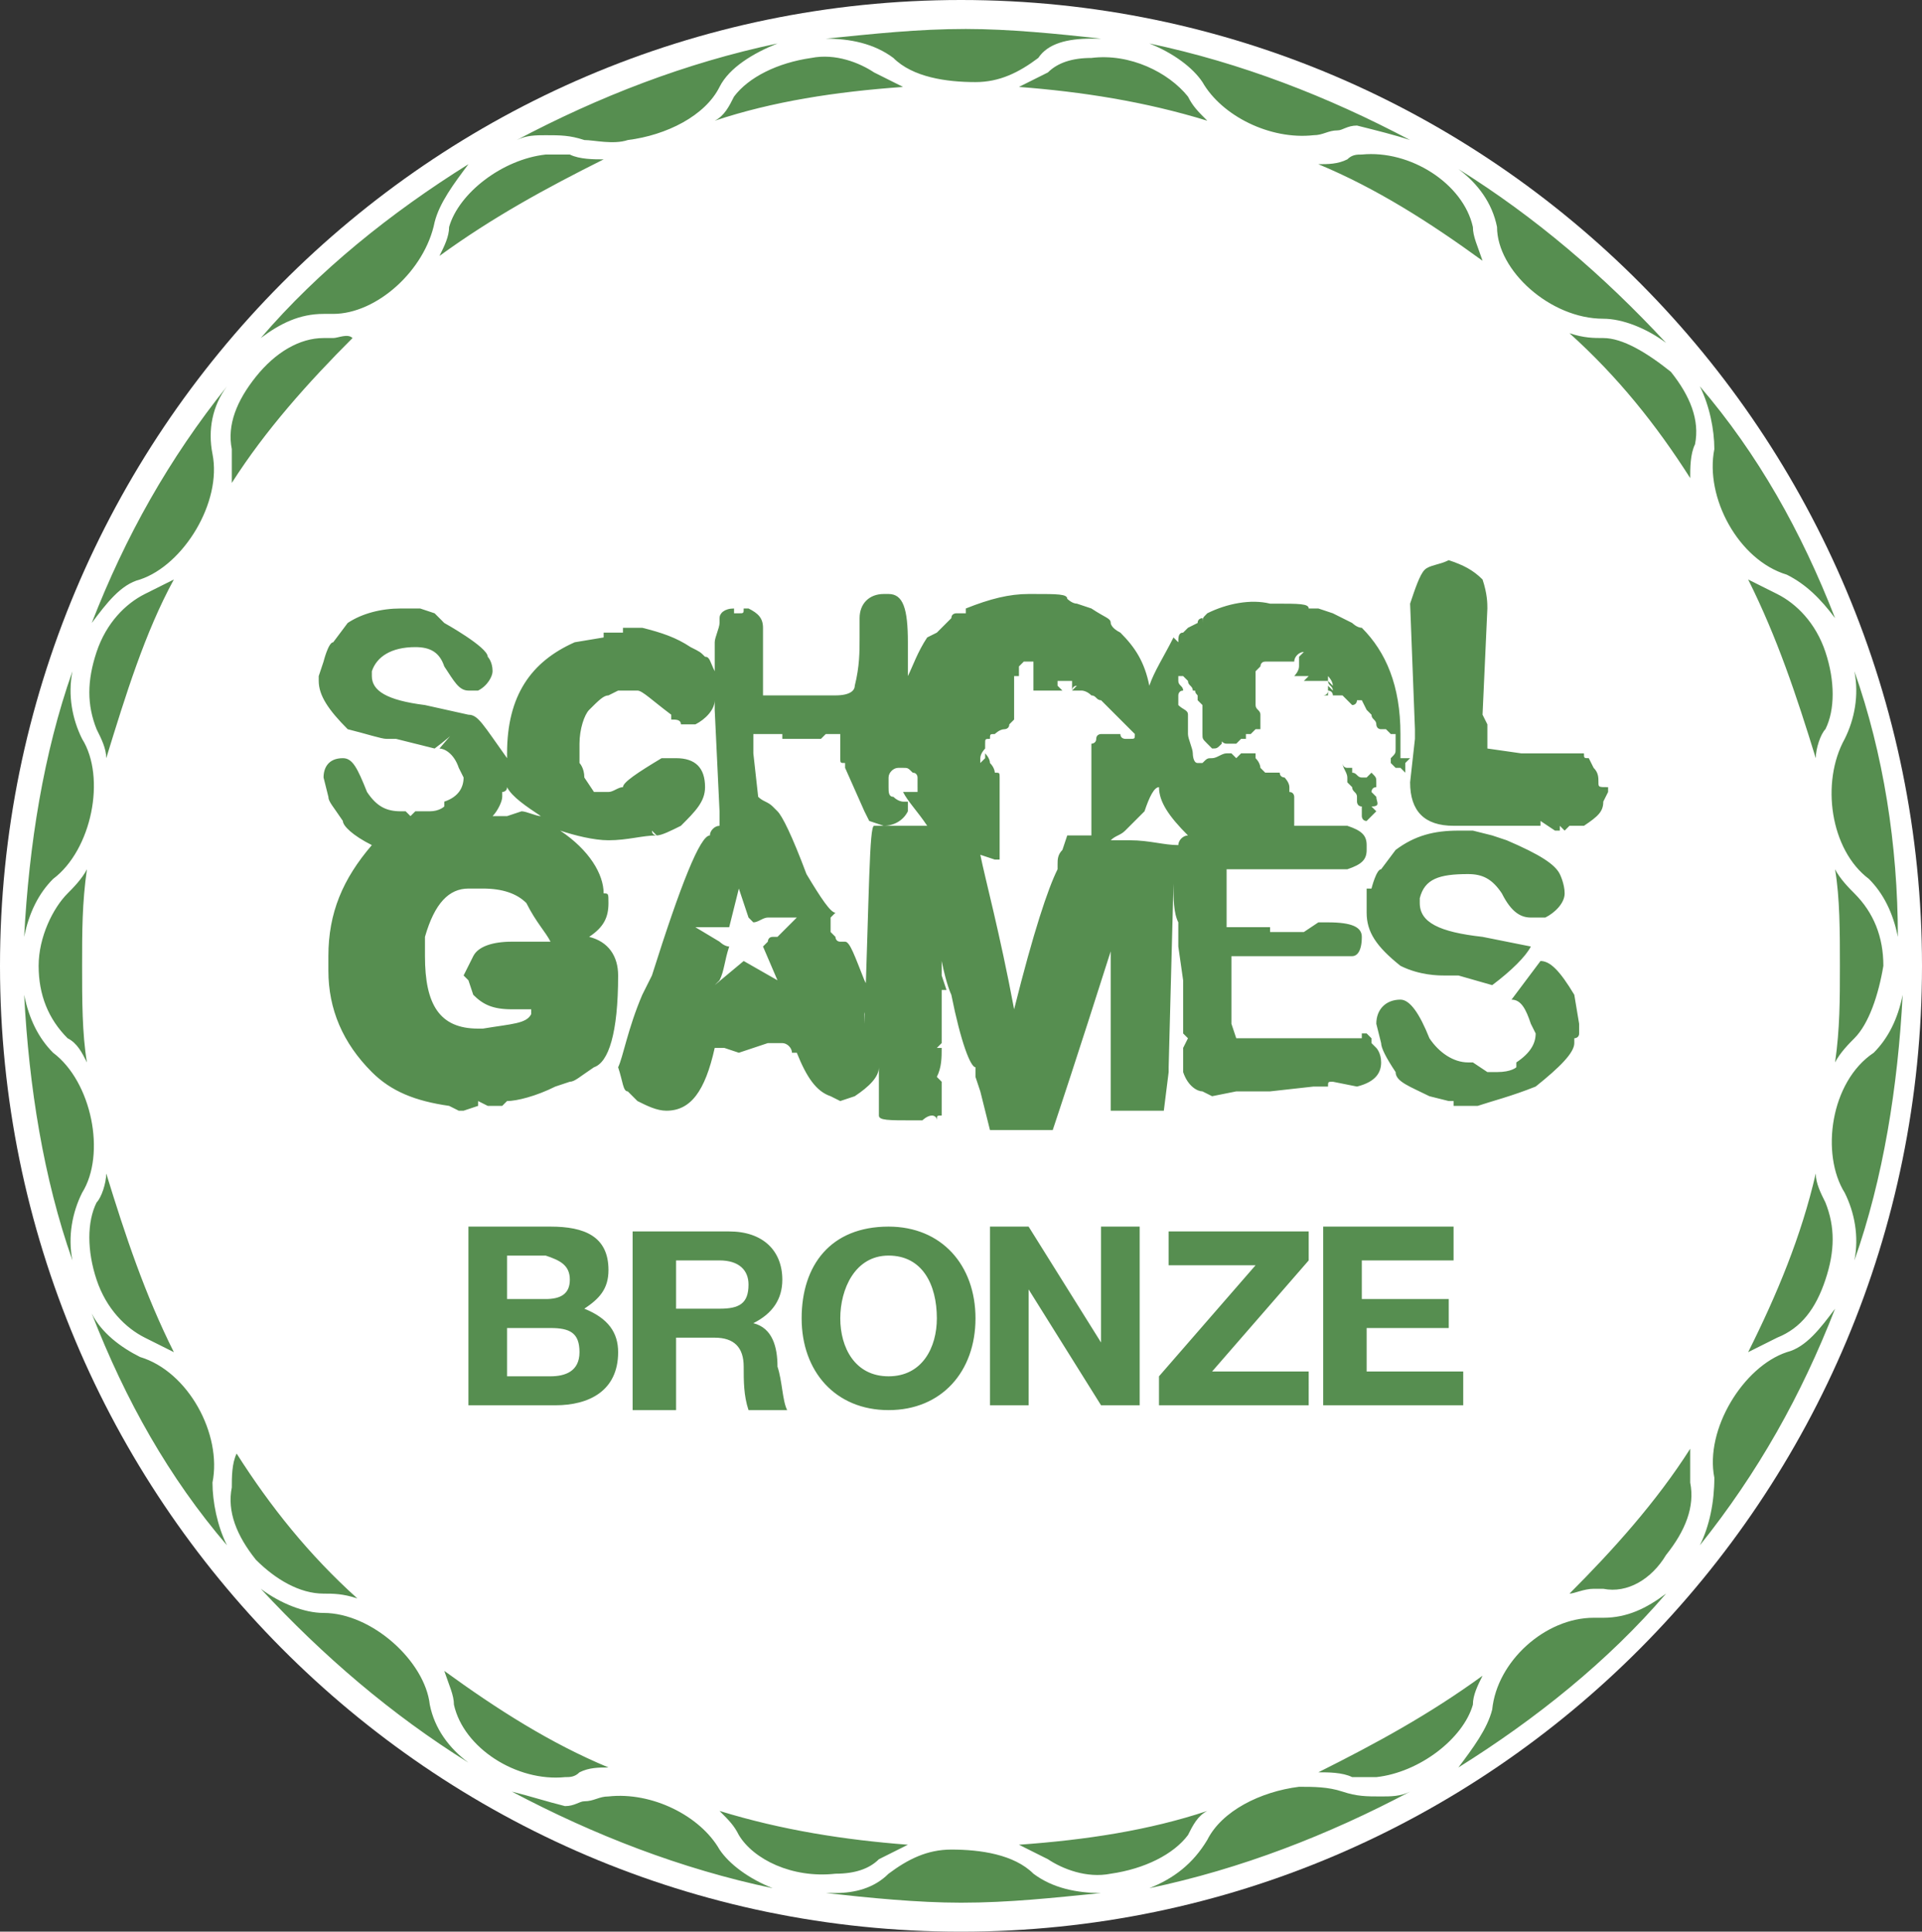
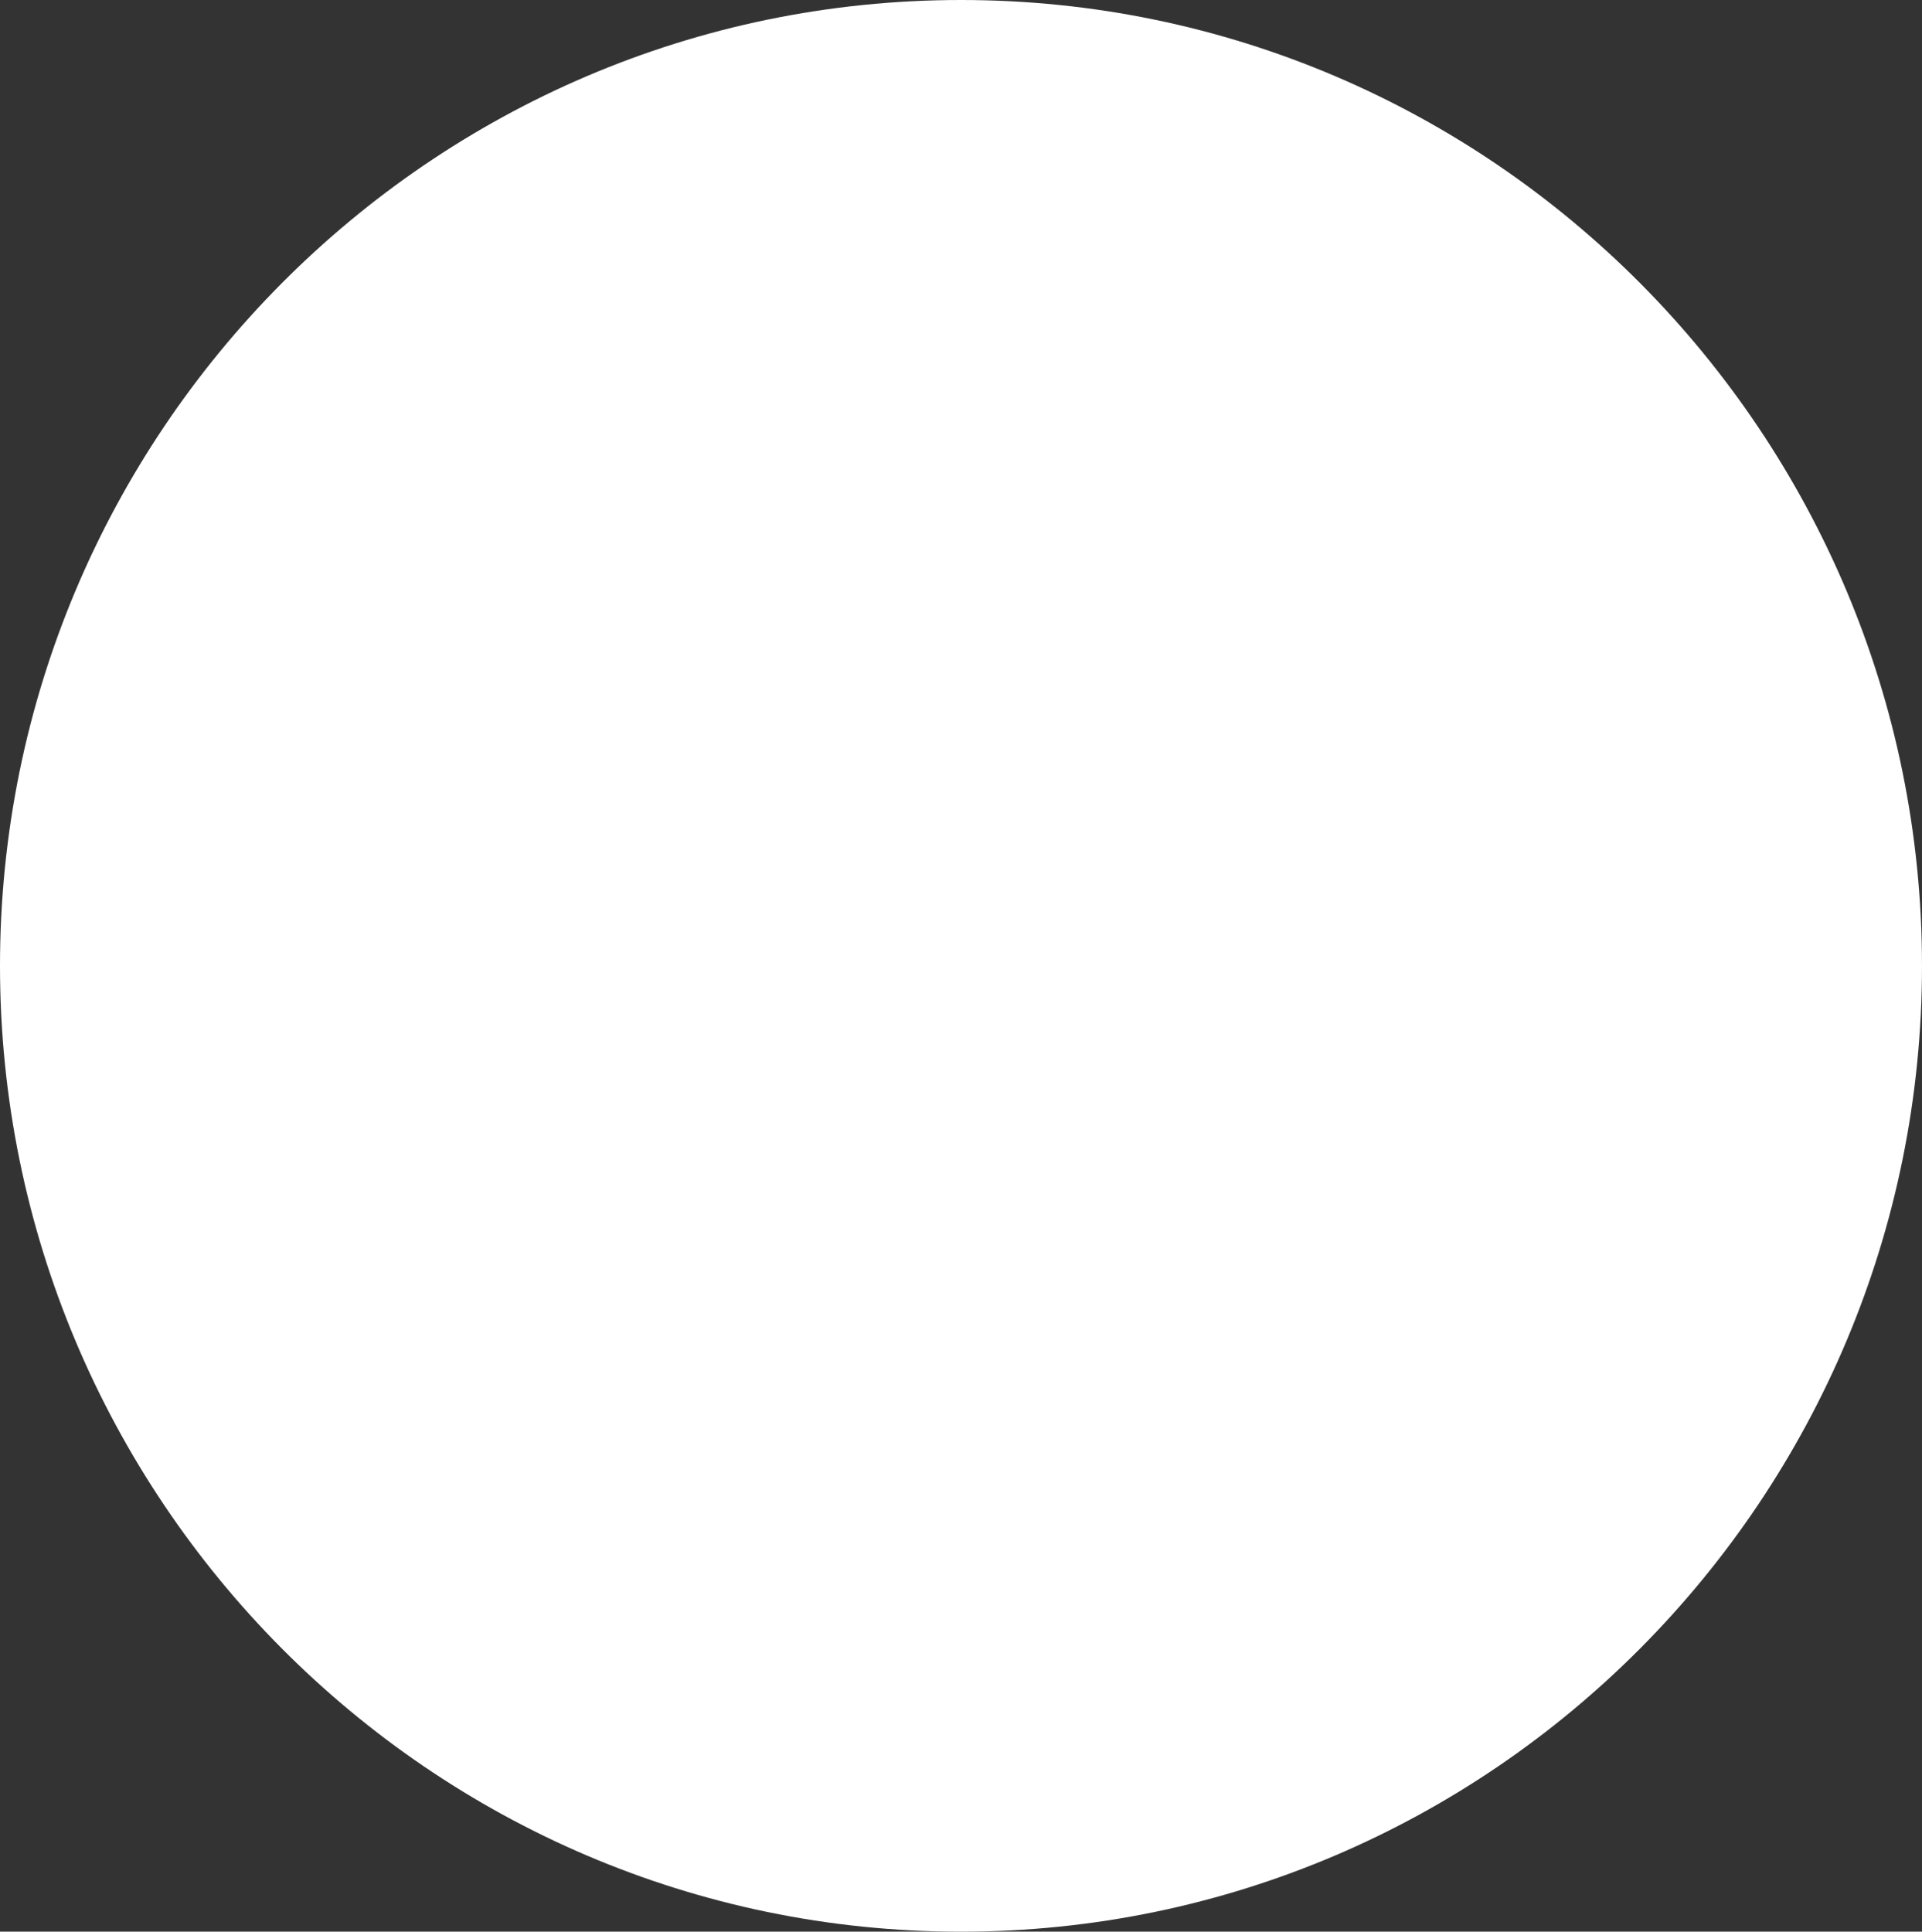
<svg xmlns="http://www.w3.org/2000/svg" xmlns:xlink="http://www.w3.org/1999/xlink" version="1.1" id="Layer_1" x="0px" y="0px" viewBox="0 0 39.8 40" style="enable-background:new 0 0 39.8 40;" xml:space="preserve">
  <rect x="0" y="0" width="39.8" height="40" fill="#333333" stroke="none" />
  <style type="text/css">
	.st0{clip-path:url(#SVGID_2_);fill:#FFFFFF;}
	.st1{clip-path:url(#SVGID_2_);fill:#568E50;}
</style>
  <g>
    <defs>
      <rect id="SVGID_1_" width="39.8" height="40" />
    </defs>
    <clipPath id="SVGID_2_">
      <use xlink:href="#SVGID_1_" style="overflow:visible;" />
    </clipPath>
    <path class="st0" d="M39.8,20c0-11-8.9-20-19.9-20C8.9,0,0,9,0,20s8.9,20,19.9,20C30.9,40,39.8,31,39.8,20" />
-     <path class="st1" d="M38.2,24.7L38.2,24.7c0.2,0.4,0.3,0.9,0.2,1.4c0.6-1.7,0.9-3.6,1-5.5c-0.1,0.5-0.3,0.9-0.6,1.2l0,0   C37.9,22.4,37.7,23.9,38.2,24.7 M38,18c0.1,0.6,0.1,1.3,0.1,2c0,0.7,0,1.3-0.1,2c0.1-0.2,0.3-0.4,0.4-0.5c0.3-0.3,0.5-0.9,0.6-1.5   c0-0.6-0.2-1.1-0.6-1.5C38.3,18.4,38.1,18.2,38,18 M37.8,26.5c0.2-0.6,0.2-1.1,0-1.6c-0.1-0.2-0.2-0.4-0.2-0.6   c-0.3,1.3-0.8,2.5-1.4,3.7c0.2-0.1,0.4-0.2,0.6-0.3C37.3,27.5,37.6,27.1,37.8,26.5 M34.5,32.2c0.4-0.5,0.6-1,0.5-1.5   c0-0.2,0-0.4,0-0.7c-0.7,1.1-1.6,2.1-2.5,3c0.1,0,0.3-0.1,0.5-0.1c0.1,0,0.1,0,0.2,0l0,0C33.7,33,34.2,32.7,34.5,32.2 M33.1,16.2   L33.1,16.2c0-0.1,0-0.2-0.1-0.3l-0.1-0.2v0c-0.1,0-0.1,0-0.1-0.1l-0.2,0l-0.4,0l-0.7,0l0,0l0,0l-0.7-0.1l0-0.1v0l0,0l0-0.2l0-0.1   V15l0,0l-0.1-0.2l0.1-2.2c0-0.1,0-0.3-0.1-0.6c-0.2-0.2-0.4-0.3-0.7-0.4l0,0h0l0,0c-0.2,0.1-0.4,0.1-0.5,0.2   c-0.1,0.1-0.2,0.4-0.3,0.7h0l0.1,2.6v0.2l-0.1,0.9c0,0.6,0.3,0.9,0.9,0.9l0.6,0l0.6,0h0.6V17l0,0l0.3,0.2l0.1,0v-0.1l0.1,0.1   l0.1-0.1l0.1,0l0.2,0l0,0c0.3-0.2,0.4-0.3,0.4-0.5v0l0,0h0l0.1-0.2v-0.1C33.1,16.3,33.1,16.3,33.1,16.2 M24.6,17.3   c-0.1,0-0.2,0.1-0.2,0.2c-0.3,0-0.6-0.1-1-0.1c-0.1,0-0.3,0-0.4,0c0.1-0.1,0.2-0.1,0.3-0.2l0.4-0.4c0.1-0.3,0.2-0.5,0.3-0.5h0   C24,16.6,24.2,16.9,24.6,17.3 M23.5,15.2C23.5,15.2,23.5,15.3,23.5,15.2c0,0.1,0,0.1-0.1,0.1c0,0-0.1,0-0.1,0c0,0,0,0,0,0   c0,0-0.1,0-0.1-0.1c-0.1,0-0.1,0-0.1,0l0,0l0,0l0,0l-0.1,0l0,0l0,0l-0.1,0l-0.1,0c0,0-0.1,0-0.1,0.1s-0.1,0.1-0.1,0.1s0,0.1,0,0.2   c0,0,0,0,0,0.1c0,0,0,0.1,0,0.1l0,0.1c0,0,0,0.1,0,0.1c0,0,0,0.1,0,0.1s0,0.1,0,0.2c0,0,0,0.2,0,0.2c0,0,0,0,0,0.1c0,0,0,0.1,0,0.1   l0,0.1l0,0.1l0,0.1c0,0,0,0,0,0c0,0,0,0,0,0c0,0,0,0,0,0l0,0.1l0,0l0,0l0,0c0,0,0,0,0,0.1c0,0,0,0,0,0c0,0,0,0,0,0l0,0l0,0   c0,0,0,0,0,0.1l0,0c0,0-0.1,0-0.1,0h-0.4l-0.1,0.3l0,0c-0.1,0.1-0.1,0.2-0.1,0.3c0,0,0,0.1,0,0.1c-0.2,0.4-0.5,1.3-0.9,2.9h0   c-0.3-1.6-0.6-2.7-0.7-3.2l0,0l0,0l0.3,0.1l0,0v0l0.1,0l0,0c0,0,0-0.1,0-0.1l0-0.1c0,0,0,0,0-0.1c0,0,0-0.1,0-0.1c0,0,0-0.1,0-0.1   l0,0l0,0l0-0.1l0-0.1c0,0,0,0,0-0.1c0,0,0,0,0,0c0,0,0-0.1,0-0.1l0,0l0,0l0-0.1l0,0l0,0l0-0.1l0-0.1c0,0,0,0,0-0.1c0,0,0-0.1,0-0.1   s0,0,0-0.1c0,0,0-0.1,0-0.1c0,0,0-0.1,0-0.1c0-0.1,0-0.1-0.1-0.1c0,0,0-0.1-0.1-0.2c0-0.1-0.1-0.2-0.1-0.2l0,0l0,0c0,0,0,0,0,0.1   c0,0-0.1,0.1-0.1,0.1l0,0l-0.1,0.1c0,0,0,0.1-0.1,0.1c0,0.1,0,0.1-0.1,0.1c0,0-0.1,0-0.1,0.1c-0.1,0-0.1,0-0.2,0.1c0,0-0.1,0-0.2,0   c0,0-0.2,0-0.3,0c0,0-0.1,0-0.1,0c0,0,0,0,0,0l0,0l-0.1,0l0,0l0,0l0,0.1l0,0l0,0c0,0,0,0-0.1,0c0,0,0,0,0,0c0,0,0,0,0,0l0,0l-0.1,0   l0,0l0,0l-0.1,0l0,0l0,0l0,0l0,0c0.1,0.2,0.3,0.4,0.5,0.7l-1.1,0c-0.1,0-0.1,1.4-0.2,4.1c0-0.1,0-0.2,0-0.2L18,20.5l-0.1-0.2   c-0.2-0.5-0.3-0.8-0.4-0.8h0c0,0,0,0-0.1,0c-0.1,0-0.1-0.1-0.1-0.1l-0.1-0.1v-0.1V19l0.1-0.1v0c-0.1,0-0.3-0.3-0.6-0.8   c-0.3-0.8-0.5-1.2-0.6-1.3L16,16.7c-0.1-0.1-0.2-0.1-0.3-0.2l-0.1-0.9l0-0.1l0,0v0l0,0l0-0.2v-0.1l0.1,0h0.3l0,0l0,0h0.2l0,0v0.1   l0.6,0l0.2,0l0,0v0l0.1-0.1l0.3,0v0.2l0,0.2l0,0.1c0,0.1,0,0.1,0.1,0.1l0,0v0.1l0.4,0.9l0,0l0.1,0.2l0.3,0.1l0,0   c0.2,0,0.4-0.1,0.5-0.3h0l0-0.1l0-0.1l-0.1,0c0,0-0.1,0-0.2-0.1c-0.1,0-0.1-0.1-0.1-0.2c0,0,0,0,0-0.1c0-0.1,0-0.1,0-0.1   c0-0.1,0.1-0.2,0.2-0.2l0.1,0l0,0c0,0,0,0,0,0c0.1,0,0.1,0,0.2,0.1c0.1,0,0.1,0.1,0.1,0.1c0,0,0,0.1,0,0.1c0,0,0,0,0,0l0,0.1l0.1,0   c0,0,0,0,0.1,0c0,0,0.1,0,0.2,0c0.1,0,0.3,0,0.3,0c0.1,0,0.3-0.1,0.3-0.1c0.1,0,0.2-0.1,0.2-0.1l0,0l0,0l0,0l0,0c0,0,0,0,0-0.1   c0,0,0,0,0-0.1c0,0,0.1,0,0.1,0c0,0,0,0,0,0l0-0.1l0,0c0,0,0-0.1,0-0.1c0-0.1,0.1-0.2,0.1-0.2s0-0.1,0-0.1c0-0.1,0-0.1,0.1-0.1   c0-0.1,0-0.1,0.1-0.1c0,0,0.1-0.1,0.2-0.1c0,0,0.1,0,0.1-0.1c0,0,0.1-0.1,0.1-0.1l0,0l0,0c0,0,0,0,0,0c0,0,0,0,0,0c0,0,0-0.1,0-0.1   S21,14.5,21,14.5c0-0.1,0-0.2,0-0.2l0,0l0,0c0,0,0,0,0-0.1c0,0,0-0.1,0-0.1l0-0.1l0.1,0l0-0.1l0-0.1l0,0l0,0l0,0l0,0l0,0l0,0l0,0   l0,0l0,0l0,0l0,0l0,0l0,0l0,0l0.1-0.1l0,0l0,0l0,0h0l0,0l0,0l0,0l0.1,0l0,0l0,0l0,0l0,0l0,0l0.1,0l0,0l0,0l0,0l0,0l0,0l0,0.1l0,0   c0,0,0,0.1,0,0.1c0,0,0,0.1,0,0.1l0,0l0,0.1l0,0.1l0,0.1l0,0l0,0l0,0l0,0l0,0l0,0l0.1,0l0,0l0.1,0l0.1,0l0.1,0c0,0,0,0,0.1,0   c0,0,0,0,0,0c0,0,0,0,0,0c0,0,0,0,0,0c0,0,0,0,0,0c0,0,0.1,0,0.1,0l-0.1-0.1c0,0,0,0,0-0.1c0,0,0,0,0,0l0.1,0l0.1,0l0.1,0l-0.1-0.1   l0,0l0,0l0.1,0.1l0,0l0-0.1l0,0l0,0c0,0,0,0.1,0,0.1c0,0,0,0.1,0,0.1l0,0.1l0,0l0,0l0,0c0,0,0-0.1,0.1-0.1c0,0,0,0,0,0c0,0,0,0,0,0   c0,0,0,0,0,0l-0.1,0.1l0,0l0,0l0,0l0.1,0l0.1,0c0,0,0.1,0,0.2,0.1c0.1,0,0.1,0.1,0.2,0.1c0.1,0.1,0.1,0.1,0.1,0.1   C23.4,15.1,23.4,15.1,23.5,15.2C23.4,15.2,23.5,15.2,23.5,15.2 M15.6,19.1L15.6,19.1c0.1,0,0.2-0.1,0.3-0.1l0.6,0l-0.4,0.4   c0,0,0,0-0.1,0c-0.1,0-0.1,0.1-0.1,0.1l-0.1,0.1l0.3,0.7v0h0l-0.7-0.4l-0.6,0.5h0l0.1-0.1v0l0,0c0.1-0.2,0.1-0.4,0.2-0.7   c-0.1,0-0.2-0.1-0.2-0.1l-0.5-0.3l0.5,0l0,0l0,0H15h0h0.1l0.2-0.8h0l0.1,0.3l0.1,0.3L15.5,19L15.6,19.1L15.6,19.1z M11.4,19.5h-0.3   l0,0v0l-0.2,0h-0.3c-0.4,0-0.7,0.1-0.8,0.3l-0.2,0.4l0.1,0.1l0,0v0l0.1,0.3c0.2,0.2,0.4,0.3,0.8,0.3h0.4v0.1   c-0.1,0.2-0.4,0.2-1,0.3H9.9c-0.8,0-1.1-0.5-1.1-1.5l0-0.4c0.2-0.7,0.5-1,0.9-1H10c0.4,0,0.7,0.1,0.9,0.3   C11.1,19.1,11.3,19.3,11.4,19.5L11.4,19.5z M11.2,16.9c-0.1,0-0.3-0.1-0.4-0.1l-0.3,0.1h-0.3v0l0,0l0,0v0c0.1-0.1,0.2-0.3,0.2-0.4   v0l0,0l0,0v-0.1c0,0,0.1,0,0.1-0.1C10.6,16.5,10.9,16.7,11.2,16.9 M25,12.7L25,12.7L25,12.7c-0.1,0.1-0.1,0.1-0.1,0.2l0-0.1   c0,0-0.1,0-0.1,0.1l0,0L24.6,13L24.6,13l-0.1,0.1v0l0,0c-0.1,0-0.1,0.1-0.1,0.2l-0.1-0.1c-0.2,0.4-0.4,0.7-0.5,1   c-0.1-0.5-0.3-0.8-0.6-1.1C23,13,23,12.9,23,12.9h0l0,0c0-0.1-0.1-0.1-0.4-0.3l0,0l-0.3-0.1h0l0,0c0,0,0,0,0,0   c-0.1,0-0.2-0.1-0.2-0.1c0-0.1-0.2-0.1-0.7-0.1h-0.1c-0.4,0-0.8,0.1-1.3,0.3l0,0.1c-0.1,0-0.2,0-0.2,0c0,0-0.1,0-0.1,0.1l0,0   L19.5,13L19.5,13l-0.1,0.1v0l-0.2,0.1c-0.2,0.3-0.3,0.6-0.4,0.8v-0.5l0,0l0,0v-0.2c0-0.7-0.1-1-0.4-1h-0.1c-0.3,0-0.5,0.2-0.5,0.5   v0.4c0,0.3,0,0.6-0.1,1c0,0.1-0.1,0.2-0.4,0.2h-0.6l-0.9,0l0-0.6v-0.8c0-0.2-0.1-0.3-0.3-0.4h-0.1c0,0.1,0,0.1-0.1,0.1h-0.1v-0.1   c-0.2,0-0.3,0.1-0.3,0.2l0,0.1c0,0.1-0.1,0.3-0.1,0.4v0.2l0,0.4v0v0.1c0-0.1,0-0.1,0-0.1c-0.1-0.2-0.1-0.3-0.2-0.3l0,0   c-0.1-0.1-0.1-0.1-0.3-0.2h0c-0.3-0.2-0.6-0.3-1-0.4h0l-0.1,0l-0.1,0l-0.2,0c0,0,0,0.1,0,0.1l-0.1,0l-0.3,0c0,0,0,0.1,0,0.1l0,0   l-0.6,0.1c-0.9,0.4-1.4,1.1-1.4,2.3v0h0v0h0l0,0.1C10,15,9.9,14.8,9.7,14.8l-0.6,0.7v0c0.1,0,0.3,0.1,0.4,0.4h0l0.1,0.2h0   c0,0.2-0.1,0.4-0.4,0.5v0.1c0,0-0.1,0.1-0.3,0.1l-0.1,0H8.6l-0.1,0.1l-0.1-0.1l-0.1,0c-0.3,0-0.5-0.1-0.7-0.4   c-0.2-0.5-0.3-0.7-0.5-0.7c-0.3,0-0.4,0.2-0.4,0.4v0l0,0h0l0.1,0.4c0,0.1,0.1,0.2,0.3,0.5h0l0,0h0c0,0.1,0.2,0.3,0.6,0.5   c-0.6,0.7-0.9,1.4-0.9,2.3l0,0.1v0.2c0,0.8,0.3,1.5,0.9,2.1c0.4,0.4,0.9,0.6,1.6,0.7h0l0,0L9.5,23h0.1l0.3-0.1v-0.1l0.2,0.1h0.3   l0.1-0.1l0,0c0.2,0,0.6-0.1,1-0.3l0.3-0.1c0.1,0,0.2-0.1,0.5-0.3c0.3-0.1,0.5-0.7,0.5-1.9c0-0.4-0.2-0.7-0.6-0.8v0h0   c0.3-0.2,0.4-0.4,0.4-0.7c0-0.2,0-0.2-0.1-0.2c0-0.4-0.3-0.9-0.9-1.3c0.3,0.1,0.7,0.2,1,0.2c0.4,0,0.7-0.1,1-0.1v0   c0,0-0.1,0-0.1-0.1h0l0.1,0.1c0.1,0,0.3-0.1,0.5-0.2c0.3-0.3,0.5-0.5,0.5-0.8c0-0.4-0.2-0.6-0.6-0.6h-0.1l-0.2,0   c-0.5,0.3-0.8,0.5-0.8,0.6h0l0,0c-0.1,0-0.2,0.1-0.3,0.1l-0.2,0l0,0l0,0l-0.1,0l-0.2-0.3c0-0.2-0.1-0.3-0.1-0.3v0l0,0v-0.1   c-0.1,0-0.1,0-0.1,0v0H12l0-0.3c0-0.3,0.1-0.6,0.2-0.7v0c0.2-0.2,0.3-0.3,0.4-0.3l0.2-0.1h0.1c0.1,0,0.2,0,0.3,0   c0.1,0,0.3,0.2,0.7,0.5v0l0,0.1c0.1,0,0.2,0,0.2,0.1h0.2l0.1,0c0.2-0.1,0.4-0.3,0.4-0.5v0.2l0.1,2.1c0,0.1,0,0.2,0,0.3   c-0.1,0-0.2,0.1-0.2,0.2c-0.2,0-0.6,1-1.2,2.9l-0.2,0.4c-0.3,0.7-0.4,1.3-0.5,1.5v0c0.1,0.3,0.1,0.5,0.2,0.5l0.2,0.2   c0.2,0.1,0.4,0.2,0.6,0.2c0.5,0,0.8-0.4,1-1.3h0.2l0.3,0.1l0.3-0.1l0,0l0.3-0.1l0.1,0l0.2,0c0.1,0,0.2,0.1,0.2,0.2l0,0v0h0.1l0,0   c0.2,0.5,0.4,0.8,0.7,0.9h0l0,0v0l0,0l0.2,0.1l0.3-0.1c0.3-0.2,0.5-0.4,0.5-0.6c0,0.2,0,0.5,0,0.8v0l0,0l0,0.2   c0,0.1,0.2,0.1,0.7,0.1h0.2c0,0,0.1-0.1,0.2-0.1c0,0,0.1,0,0.1,0.1h0c0-0.1,0-0.1,0.1-0.1v-0.4v0l0-0.3l-0.1-0.1   c0.1-0.2,0.1-0.4,0.1-0.6h-0.1l0.1-0.1v-0.5l0,0l0,0v-0.6h0.1v0l-0.1-0.3v-0.3h0c0.1,0.5,0.2,0.7,0.2,0.7c0.2,1,0.4,1.5,0.5,1.5   l0,0l0,0.2h0l0.1,0.3l0,0l0.2,0.8l0.8,0h0.2l0.3,0c0.1-0.3,0.5-1.5,1.2-3.7h0v0.1l0,0h0v0l0,0V22v0.2v0.6l0,0.2l1.1,0l0.1-0.8   l0-0.1h0l0.1-3.8c0,0.3,0,0.6,0.1,0.8v0.3l0,0.2l0.1,0.7l0,0.3v0.3l0,0.2l0,0.1v0.2l0.1,0.1l-0.1,0.2v0.3v0l0,0v0l0,0.1v0.1   c0.1,0.3,0.3,0.4,0.4,0.4v0l0.2,0.1l0.5-0.1l0.5,0l0.2,0v0l0,0l0.9-0.1l0.3,0c0-0.1,0-0.1,0.1-0.1l0.5,0.1l0,0   c0.4-0.1,0.5-0.3,0.5-0.5c0-0.2-0.1-0.3-0.1-0.3l-0.1-0.1v-0.1l-0.1-0.1h-0.1l0,0.1l-0.1,0h0c0,0-0.1,0-0.3,0h-0.2h-1.8l-0.2,0   l-0.1-0.3v-1.4l1.8,0h0.1h0.3l0.2,0l0.1,0c0.1,0,0.2-0.1,0.2-0.4c0-0.2-0.2-0.3-0.7-0.3l-0.2,0L27,19.3l-0.5,0h-0.2v-0.1h-0.9   l0-1.2h0.8l1.7,0c0.3-0.1,0.4-0.2,0.4-0.4v-0.1c0-0.2-0.1-0.3-0.4-0.4l-1.1,0l0,0l0,0l0-0.1c0,0,0,0,0,0c0,0,0,0,0-0.1c0,0,0,0,0,0   c0,0,0-0.1,0-0.1v0v0c0,0,0,0,0-0.1c0,0,0-0.1,0-0.1c0,0,0,0,0,0l0-0.1c0,0,0-0.1-0.1-0.1l0,0l0-0.1c0-0.1-0.1-0.2-0.1-0.2   c0,0-0.1,0-0.1-0.1L26.3,16l-0.1,0l0,0l-0.1-0.1c0,0,0-0.1-0.1-0.2c0,0,0-0.1,0-0.1c-0.1,0-0.1,0-0.2,0c0,0,0,0-0.1,0l0,0   c0,0-0.1,0.1-0.1,0.1c0,0,0,0,0,0c0,0-0.1-0.1-0.1-0.1l-0.1,0c-0.1,0-0.2,0.1-0.3,0.1c-0.1,0-0.1,0-0.2,0.1c0,0,0,0,0,0   c0,0-0.1,0-0.1,0l0,0c-0.1,0-0.1-0.2-0.1-0.2c0-0.1-0.1-0.3-0.1-0.4c0-0.1,0-0.2,0-0.3l0-0.1l0,0c0-0.1-0.1-0.1-0.2-0.2   c0,0,0,0,0-0.1c0,0,0,0,0,0c0,0,0,0,0,0c0,0,0-0.1,0-0.1l0,0c0,0,0,0,0,0c0,0,0-0.1,0.1-0.1c0-0.1-0.1-0.1-0.1-0.2c0,0,0,0,0-0.1   c0,0,0,0,0,0l0.1,0l0.1,0.1c0,0.1,0.1,0.1,0.1,0.2c0,0,0,0,0,0c0.1,0,0,0,0.1,0.1l0,0l0,0.1l0.1,0.1c0,0,0,0.1,0,0.1c0,0,0,0,0,0   c0,0,0,0.1,0,0.1c0,0,0,0,0,0c0,0.1,0,0.1,0,0.2l0,0.1l0,0.1c0,0.1,0,0.1,0.1,0.2c0,0,0.1,0.1,0.1,0.1c0.1,0,0.1,0,0.2-0.1   c0-0.1,0,0,0.1,0l0,0l0.1,0l0.1,0l0.1-0.1l0,0l0.1,0l0-0.1l0.1,0l0.1-0.1h0l0.1,0c0-0.1,0-0.2,0-0.3c0-0.1-0.1-0.1-0.1-0.2l0-0.1   l0-0.1l0-0.1l0-0.1v0l0,0v0l0,0l0,0c0,0,0-0.1,0-0.1c0,0,0,0,0,0l0-0.1c0,0,0-0.1,0-0.1l0.1-0.1l0,0c0,0,0-0.1,0.1-0.1   c0,0,0.1,0,0.1,0c0,0,0.1,0,0.1,0l0,0l0.1,0c0,0,0,0,0,0c0,0,0,0,0,0c0,0,0,0,0,0c0,0,0,0,0,0l0.1,0l0.1,0l0,0c0,0,0,0,0,0   c0,0,0,0,0.1,0h0l0,0h0c0,0,0,0,0,0c0,0,0-0.1,0-0.1h0c0,0,0,0.1,0,0.1h0l0,0l0,0l0,0l0,0c0-0.1,0.1-0.2,0.2-0.2l0,0l0,0l-0.1,0.1   l0,0.1l0,0l0-0.1l0-0.1v0h0v0c0,0,0,0.1,0,0.2l0,0c0,0,0.1,0,0.1,0c0,0,0.1,0,0.1,0h0l0,0c-0.1,0-0.1,0-0.2,0l0,0.1l0,0l0,0l0,0   l0,0l0,0.1l0,0l0-0.1l0,0l0,0l0,0v0c0,0.1-0.1,0.2-0.1,0.2c0,0,0.1,0,0.1,0l0.1,0l0.1,0c0,0-0.1,0.1-0.1,0.1h0c0.1,0,0.2,0,0.2,0   l0.1-0.1l0-0.1h0l0,0c0,0.1-0.1,0.2-0.1,0.2v0h0l0.1,0l0,0l0,0h0c0,0,0.1-0.1,0.1-0.1v0l-0.1,0.1l0,0l0.1,0c0.1,0,0.1-0.1,0.1-0.1   l0,0c0,0-0.1,0.1-0.1,0.1l0,0l0,0l0,0l0,0l0.1,0l0,0l-0.1,0v0l0,0l0,0l0,0v0l0,0v0l0,0l0,0l0,0c0,0,0,0,0.1,0l0,0l-0.1,0l0.1,0l0,0   L27.5,14c0,0,0.1,0.1,0.1,0.2h0c0,0-0.1-0.1-0.1-0.1l0,0c0,0,0.1,0.1,0.1,0.1l0,0l-0.1-0.1v0l0,0l0,0v0h0l0,0   c0,0.1,0.1,0.1,0.1,0.2c0,0-0.1-0.1-0.1-0.1l0,0l0,0.1h0l0-0.1l0,0l0,0l0,0.1h0l0,0h0c0,0,0,0.1,0,0.1c0,0,0,0,0,0.1l0,0v0l0-0.1   l0,0l0,0c0,0,0,0,0-0.1c0,0,0,0,0,0l0,0h0l0,0c0,0,0-0.1,0-0.1h0l0,0c0,0,0,0.1,0,0.1c0,0,0,0,0,0.1l-0.1,0l0,0c0,0,0.1,0,0.1-0.1   l0,0l-0.1,0l-0.1,0l0,0l0,0l0.1,0v0l0,0l0,0c0,0,0.1,0,0.1,0c0,0,0.1,0,0.1,0.1c0,0,0.1,0,0.1,0l0,0l0.1,0l0.1,0.1l0.1,0.1   c0.1,0,0.1-0.1,0.1-0.1c0,0,0,0,0,0c0,0,0,0,0.1,0c0,0,0.1,0.2,0.1,0.2c0,0,0.1,0.1,0.1,0.1c0,0.1,0.1,0.1,0.1,0.2   c0,0,0,0.1,0.1,0.1l0.1,0l0.1,0.1l0.1,0l0,0.1l0,0l0,0.1l0,0.1c0,0,0,0,0,0c0,0.1,0,0.1-0.1,0.2l0,0.1l0,0l0.1,0.1l0,0l0.1,0l0,0   c0,0,0.1,0.1,0.1,0.1l0,0l0,0h0l0-0.1v-0.1l0,0v0l0,0l0.1-0.1v0H29l0,0l0-0.1l0-0.4c0-1-0.3-1.7-0.8-2.2C28.1,13,28,12.9,28,12.9h0   c0,0-0.2-0.1-0.4-0.2l0,0l-0.3-0.1h0l0,0c0,0,0,0,0,0c0,0-0.1,0-0.2,0l0,0c0-0.1-0.2-0.1-0.7-0.1h-0.1C25.9,12.4,25.4,12.5,25,12.7    M6.6,14L6.6,14l0,0.1c0,0.3,0.2,0.6,0.6,1l0,0c0.4,0.1,0.7,0.2,0.8,0.2l0.2,0l0,0v0L9,15.5c0.4-0.3,0.6-0.5,0.7-0.7v0l-0.9-0.2   c-0.8-0.1-1.1-0.3-1.1-0.6l0-0.1c0.1-0.3,0.4-0.5,0.9-0.5c0.3,0,0.5,0.1,0.6,0.4c0.2,0.3,0.3,0.5,0.5,0.5h0.2   c0.2-0.1,0.3-0.3,0.3-0.4c0-0.2-0.1-0.3-0.1-0.3c0-0.2-0.9-0.7-0.9-0.7L9,12.7h0l-0.3-0.1l-0.1,0H8.3c-0.4,0-0.8,0.1-1.1,0.3   l-0.3,0.4c-0.1,0-0.2,0.4-0.2,0.4H6.7L6.6,14z M12,28c0,0.4-0.3,0.5-0.6,0.5h-0.9v-1h0.9C11.8,27.5,12,27.6,12,28 M11.8,26.5   c0,0.3-0.2,0.4-0.5,0.4h-0.8v-0.9h0.8C11.6,26.1,11.8,26.2,11.8,26.5 M12.1,27.1c0.3-0.2,0.5-0.4,0.5-0.8c0-0.7-0.5-0.9-1.2-0.9   H9.7v3.7h1.8c0.7,0,1.3-0.3,1.3-1.1C12.8,27.6,12.6,27.3,12.1,27.1 M14,27.1v-1h0.9c0.4,0,0.6,0.2,0.6,0.5c0,0.4-0.2,0.5-0.6,0.5   H14z M14,29.1v-1.4h0.8c0.4,0,0.6,0.2,0.6,0.6c0,0.3,0,0.6,0.1,0.9h0.8c-0.1-0.2-0.1-0.6-0.2-0.9c0-0.4-0.1-0.8-0.5-0.9v0   c0.4-0.2,0.6-0.5,0.6-0.9c0-0.6-0.4-1-1.1-1h-2v3.7H14z M17.4,27.3c0-0.6,0.3-1.3,1-1.3c0.7,0,1,0.6,1,1.3c0,0.6-0.3,1.2-1,1.2   C17.7,28.5,17.4,27.9,17.4,27.3 M16.6,27.3c0,1.1,0.7,1.9,1.8,1.9c1.1,0,1.8-0.8,1.8-1.9c0-1.1-0.7-1.9-1.8-1.9   C17.2,25.4,16.6,26.2,16.6,27.3 M21.3,29.1v-2.4h0l1.5,2.4h0.8v-3.7h-0.8v2.4h0l-1.5-2.4h-0.8v3.7H21.3z M27.1,28.4h-2l2-2.3v-0.6   h-2.9v0.7H26l-2,2.3v0.6h3.1V28.4z M30.6,22.9L30.6,22.9c0.3-0.1,0.7-0.2,1.2-0.4c0.5-0.4,0.8-0.7,0.8-0.9v0l0,0l0,0v-0.1   c0,0,0.1,0,0.1-0.1h0l0-0.1l0-0.1l0,0l-0.1-0.6c-0.3-0.5-0.5-0.7-0.7-0.7l-0.6,0.8v0c0.2,0,0.3,0.2,0.4,0.5h0l0.1,0.2h0   c0,0.2-0.1,0.4-0.4,0.6v0.1c0,0-0.1,0.1-0.4,0.1l-0.1,0h-0.1L30.5,22L30.5,22l-0.1,0c-0.3,0-0.6-0.2-0.8-0.5   c-0.2-0.5-0.4-0.8-0.6-0.8c-0.3,0-0.5,0.2-0.5,0.5v0l0,0h0l0.1,0.4c0,0.1,0.1,0.3,0.3,0.6h0l0,0h0c0,0.2,0.3,0.3,0.7,0.5v0l0.4,0.1   h0.1v0.1l0,0l0.1,0h0l0,0L30.6,22.9z M31.2,17.4L31.2,17.4l-0.3-0.1v0l-0.4-0.1l0,0h-0.3c-0.5,0-0.9,0.1-1.3,0.4l-0.3,0.4   c-0.1,0-0.2,0.4-0.2,0.4h-0.1l0,0.3l0,0.2c0,0.4,0.2,0.7,0.7,1.1l0,0c0.4,0.2,0.8,0.2,0.9,0.2c0,0,0,0,0.1,0c0,0,0.1,0,0.1,0h0.1h0   l0.7,0.2c0.4-0.3,0.7-0.6,0.8-0.8v0l-1-0.2c-0.9-0.1-1.3-0.3-1.3-0.7l0-0.1c0.1-0.4,0.4-0.5,1-0.5c0.3,0,0.5,0.1,0.7,0.4   c0.2,0.4,0.4,0.5,0.6,0.5H32c0.2-0.1,0.4-0.3,0.4-0.5c0-0.2-0.1-0.4-0.1-0.4C32.2,17.9,31.9,17.7,31.2,17.4 M28.5,16.5   c0,0-0.1-0.1-0.1-0.1c0,0,0-0.1,0.1-0.1c0,0,0,0,0-0.1c0-0.1,0-0.1-0.1-0.2c0,0-0.1,0.1-0.1,0.1c0,0,0,0,0,0c0,0-0.1,0-0.1,0   c-0.1,0-0.1-0.1-0.2-0.1l0-0.1l-0.1,0c0,0,0,0,0,0c-0.1,0-0.1-0.1-0.1-0.1v0c0,0.1,0.1,0.2,0.1,0.3l0,0.1l0,0c0,0,0.1,0.1,0.1,0.1   l0,0c0,0.1,0.1,0.1,0.1,0.2c0,0,0,0.1,0,0.1c0,0,0,0.1,0.1,0.1l0,0.1c0,0,0,0.1,0,0.1c0,0,0,0.1,0.1,0.1l0,0l0.2-0.2l-0.1-0.1   C28.6,16.7,28.5,16.6,28.5,16.5 M27.5,29.1h2.8v-0.7h-2v-0.9H30v-0.6h-1.8v-0.8h1.9v-0.7h-2.7V29.1z M30.9,35.4   c-0.1,0.4-0.4,0.8-0.7,1.2c1.6-1,3.1-2.2,4.3-3.6c-0.4,0.3-0.8,0.5-1.3,0.5h0c-0.1,0-0.1,0-0.2,0C32,33.5,31,34.4,30.9,35.4   L30.9,35.4z M28.5,36.8c0.9-0.1,1.8-0.8,2-1.5c0-0.2,0.1-0.4,0.2-0.6c-1.1,0.8-2.2,1.4-3.4,2c0.2,0,0.5,0,0.7,0.1   C28.1,36.8,28.3,36.8,28.5,36.8 M23.8,39.1c1.9-0.4,3.7-1.1,5.4-2c-0.2,0.1-0.4,0.1-0.6,0.1c-0.3,0-0.5,0-0.8-0.1l0,0   c-0.3-0.1-0.6-0.1-0.9-0.1c-0.8,0.1-1.6,0.5-1.9,1.1l0,0C24.7,38.6,24.3,38.9,23.8,39.1 M23,38.8c0.7-0.1,1.3-0.4,1.6-0.8   c0.1-0.2,0.2-0.4,0.4-0.5c-1.2,0.4-2.5,0.6-3.9,0.7c0.2,0.1,0.4,0.2,0.6,0.3C22,38.7,22.5,38.9,23,38.8 M17.3,39.2   c-0.1,0-0.1,0-0.2,0c0.9,0.1,1.9,0.2,2.8,0.2c1,0,1.9-0.1,2.9-0.2c-0.5,0-1-0.1-1.4-0.4l0,0c-0.4-0.4-1.1-0.5-1.7-0.5   c-0.5,0-0.9,0.2-1.3,0.5l0,0C18.1,39.1,17.7,39.2,17.3,39.2 M17.3,38.8c0.4,0,0.7-0.1,0.9-0.3c0.2-0.1,0.4-0.2,0.6-0.3   c-1.3-0.1-2.6-0.3-3.9-0.7c0.2,0.2,0.3,0.3,0.4,0.5C15.6,38.5,16.4,38.9,17.3,38.8 M10.6,37.1c1.7,0.9,3.5,1.6,5.4,2   c-0.5-0.2-0.9-0.5-1.1-0.8l0,0c-0.4-0.7-1.4-1.2-2.3-1.1c-0.2,0-0.3,0.1-0.5,0.1l0,0c-0.1,0-0.2,0.1-0.4,0.1   C11.3,37.3,11,37.2,10.6,37.1 M9.4,35.3c0.2,0.9,1.3,1.6,2.3,1.5c0.1,0,0.2,0,0.3-0.1c0.2-0.1,0.4-0.1,0.6-0.1c0,0,0,0,0,0   c-1.2-0.5-2.3-1.2-3.4-2C9.3,34.9,9.4,35.1,9.4,35.3 M6.7,33.4c-0.4,0-0.9-0.2-1.3-0.5c1.3,1.4,2.7,2.6,4.3,3.6   c-0.4-0.3-0.7-0.7-0.8-1.2l0,0C8.8,34.4,7.7,33.4,6.7,33.4L6.7,33.4z M1.9,27.2c0.7,1.8,1.6,3.4,2.8,4.8c-0.2-0.4-0.3-0.9-0.3-1.3   l0,0c0.2-1-0.5-2.3-1.5-2.6l0,0C2.5,27.9,2.1,27.6,1.9,27.2 M2,24.9c-0.2,0.4-0.2,1,0,1.6c0.2,0.6,0.6,1,1,1.2   c0.2,0.1,0.4,0.2,0.6,0.3c-0.6-1.2-1-2.4-1.4-3.7C2.2,24.5,2.1,24.8,2,24.9 M1.1,21.8c-0.3-0.3-0.5-0.7-0.6-1.2   c0.1,1.9,0.4,3.8,1,5.5c-0.1-0.5,0-1,0.2-1.4l0,0C2.2,23.9,1.9,22.4,1.1,21.8L1.1,21.8z M1.8,22c-0.1-0.6-0.1-1.3-0.1-2   c0-0.7,0-1.3,0.1-2c-0.1,0.2-0.3,0.4-0.4,0.5c-0.3,0.3-0.6,0.9-0.6,1.5c0,0.6,0.2,1.1,0.6,1.5C1.6,21.6,1.7,21.8,1.8,22 M1.7,15.3   L1.7,15.3c-0.2-0.4-0.3-0.9-0.2-1.4c-0.6,1.7-0.9,3.6-1,5.5c0.1-0.5,0.3-0.9,0.6-1.2l0,0C1.9,17.6,2.2,16.1,1.7,15.3 M2,13.5   c-0.2,0.6-0.2,1.1,0,1.6c0.1,0.2,0.2,0.4,0.2,0.6C2.6,14.4,3,13.1,3.6,12c-0.2,0.1-0.4,0.2-0.6,0.3C2.6,12.5,2.2,12.9,2,13.5    M4.7,8c-1.2,1.5-2.1,3.1-2.8,4.9c0.3-0.4,0.6-0.8,1-0.9l0,0c0.9-0.3,1.7-1.6,1.5-2.6l0,0C4.3,8.9,4.4,8.4,4.7,8 M4.8,30.8   c-0.1,0.5,0.1,1,0.5,1.5C5.7,32.7,6.2,33,6.7,33c0.2,0,0.4,0,0.7,0.1c-1-0.9-1.8-1.9-2.5-3C4.8,30.3,4.8,30.6,4.8,30.8 M5.3,7.8   c-0.4,0.5-0.6,1-0.5,1.5c0,0.2,0,0.4,0,0.7c0.7-1.1,1.6-2.1,2.5-3C7.2,6.9,7,7,6.9,7C6.8,7,6.8,7,6.7,7l0,0C6.2,7,5.7,7.3,5.3,7.8    M9,4.6c0.1-0.4,0.4-0.8,0.7-1.2c-1.6,1-3.1,2.2-4.3,3.6c0.4-0.3,0.8-0.5,1.3-0.5l0,0c0.1,0,0.1,0,0.2,0C7.8,6.5,8.8,5.6,9,4.6   L9,4.6z M11.3,3.2c-0.9,0.1-1.8,0.8-2,1.5c0,0.2-0.1,0.4-0.2,0.6c1.1-0.8,2.2-1.4,3.4-2c-0.2,0-0.5,0-0.7-0.1   C11.8,3.2,11.6,3.2,11.3,3.2 M16.1,0.9c-1.9,0.4-3.7,1.1-5.4,2c0.2-0.1,0.4-0.1,0.6-0.1c0.3,0,0.5,0,0.8,0.1l0,0   C12.3,2.9,12.7,3,13,2.9c0.8-0.1,1.6-0.5,1.9-1.1l0,0C15.1,1.4,15.6,1.1,16.1,0.9 M16.8,1.2c-0.7,0.1-1.3,0.4-1.6,0.8   c-0.1,0.2-0.2,0.4-0.4,0.5c1.2-0.4,2.5-0.6,3.9-0.7c-0.2-0.1-0.4-0.2-0.6-0.3C17.8,1.3,17.3,1.1,16.8,1.2 M22.6,0.8   c0.1,0,0.1,0,0.2,0c-0.9-0.1-1.9-0.2-2.8-0.2c-1,0-1.9,0.1-2.9,0.2c0.5,0,1,0.1,1.4,0.4l0,0c0.4,0.4,1.1,0.5,1.7,0.5   c0.5,0,0.9-0.2,1.3-0.5l0,0C21.7,0.9,22.1,0.8,22.6,0.8 M22.6,1.2c-0.4,0-0.7,0.1-0.9,0.3c-0.2,0.1-0.4,0.2-0.6,0.3   c1.3,0.1,2.6,0.3,3.9,0.7c-0.2-0.2-0.3-0.3-0.4-0.5C24.2,1.5,23.4,1.1,22.6,1.2 M29.2,2.9c-1.7-0.9-3.5-1.6-5.4-2   c0.5,0.2,0.9,0.5,1.1,0.8l0,0c0.4,0.7,1.4,1.2,2.3,1.1c0.2,0,0.3-0.1,0.5-0.1l0,0c0.1,0,0.2-0.1,0.4-0.1   C28.5,2.7,28.9,2.8,29.2,2.9 M30.5,4.7c-0.2-0.9-1.3-1.6-2.3-1.5c-0.1,0-0.2,0-0.3,0.1c-0.2,0.1-0.4,0.1-0.6,0.1c0,0,0,0,0,0   c1.2,0.5,2.3,1.2,3.4,2C30.6,5.1,30.5,4.9,30.5,4.7 M33.2,6.6c0.4,0,0.9,0.2,1.3,0.5c-1.3-1.4-2.7-2.6-4.3-3.6   c0.4,0.3,0.7,0.7,0.8,1.2l0,0C31,5.6,32.1,6.6,33.2,6.6L33.2,6.6z M35.1,9.2c0.1-0.5-0.1-1-0.5-1.5C34.1,7.3,33.6,7,33.2,7   c-0.2,0-0.4,0-0.7-0.1c1,0.9,1.8,1.9,2.5,3C35,9.7,35,9.4,35.1,9.2 M35.2,32c1.2-1.5,2.1-3.1,2.8-4.9c-0.3,0.4-0.6,0.8-1,0.9l0,0   c-0.9,0.3-1.7,1.6-1.5,2.6l0,0C35.5,31.1,35.4,31.6,35.2,32 M38,12.8c-0.7-1.8-1.6-3.4-2.8-4.8c0.2,0.4,0.3,0.9,0.3,1.3l0,0   c-0.2,1,0.5,2.3,1.5,2.6l0,0C37.4,12.1,37.7,12.4,38,12.8 M37.8,15.1c0.2-0.4,0.2-1,0-1.6c-0.2-0.6-0.6-1-1-1.2   c-0.2-0.1-0.4-0.2-0.6-0.3c0.6,1.2,1,2.4,1.4,3.7C37.6,15.5,37.7,15.2,37.8,15.1 M38.4,13.9c0.1,0.5,0,1-0.2,1.4l0,0   c-0.5,0.9-0.3,2.3,0.5,2.9l0,0c0.3,0.3,0.5,0.7,0.6,1.2C39.3,17.5,39,15.6,38.4,13.9" />
  </g>
</svg>